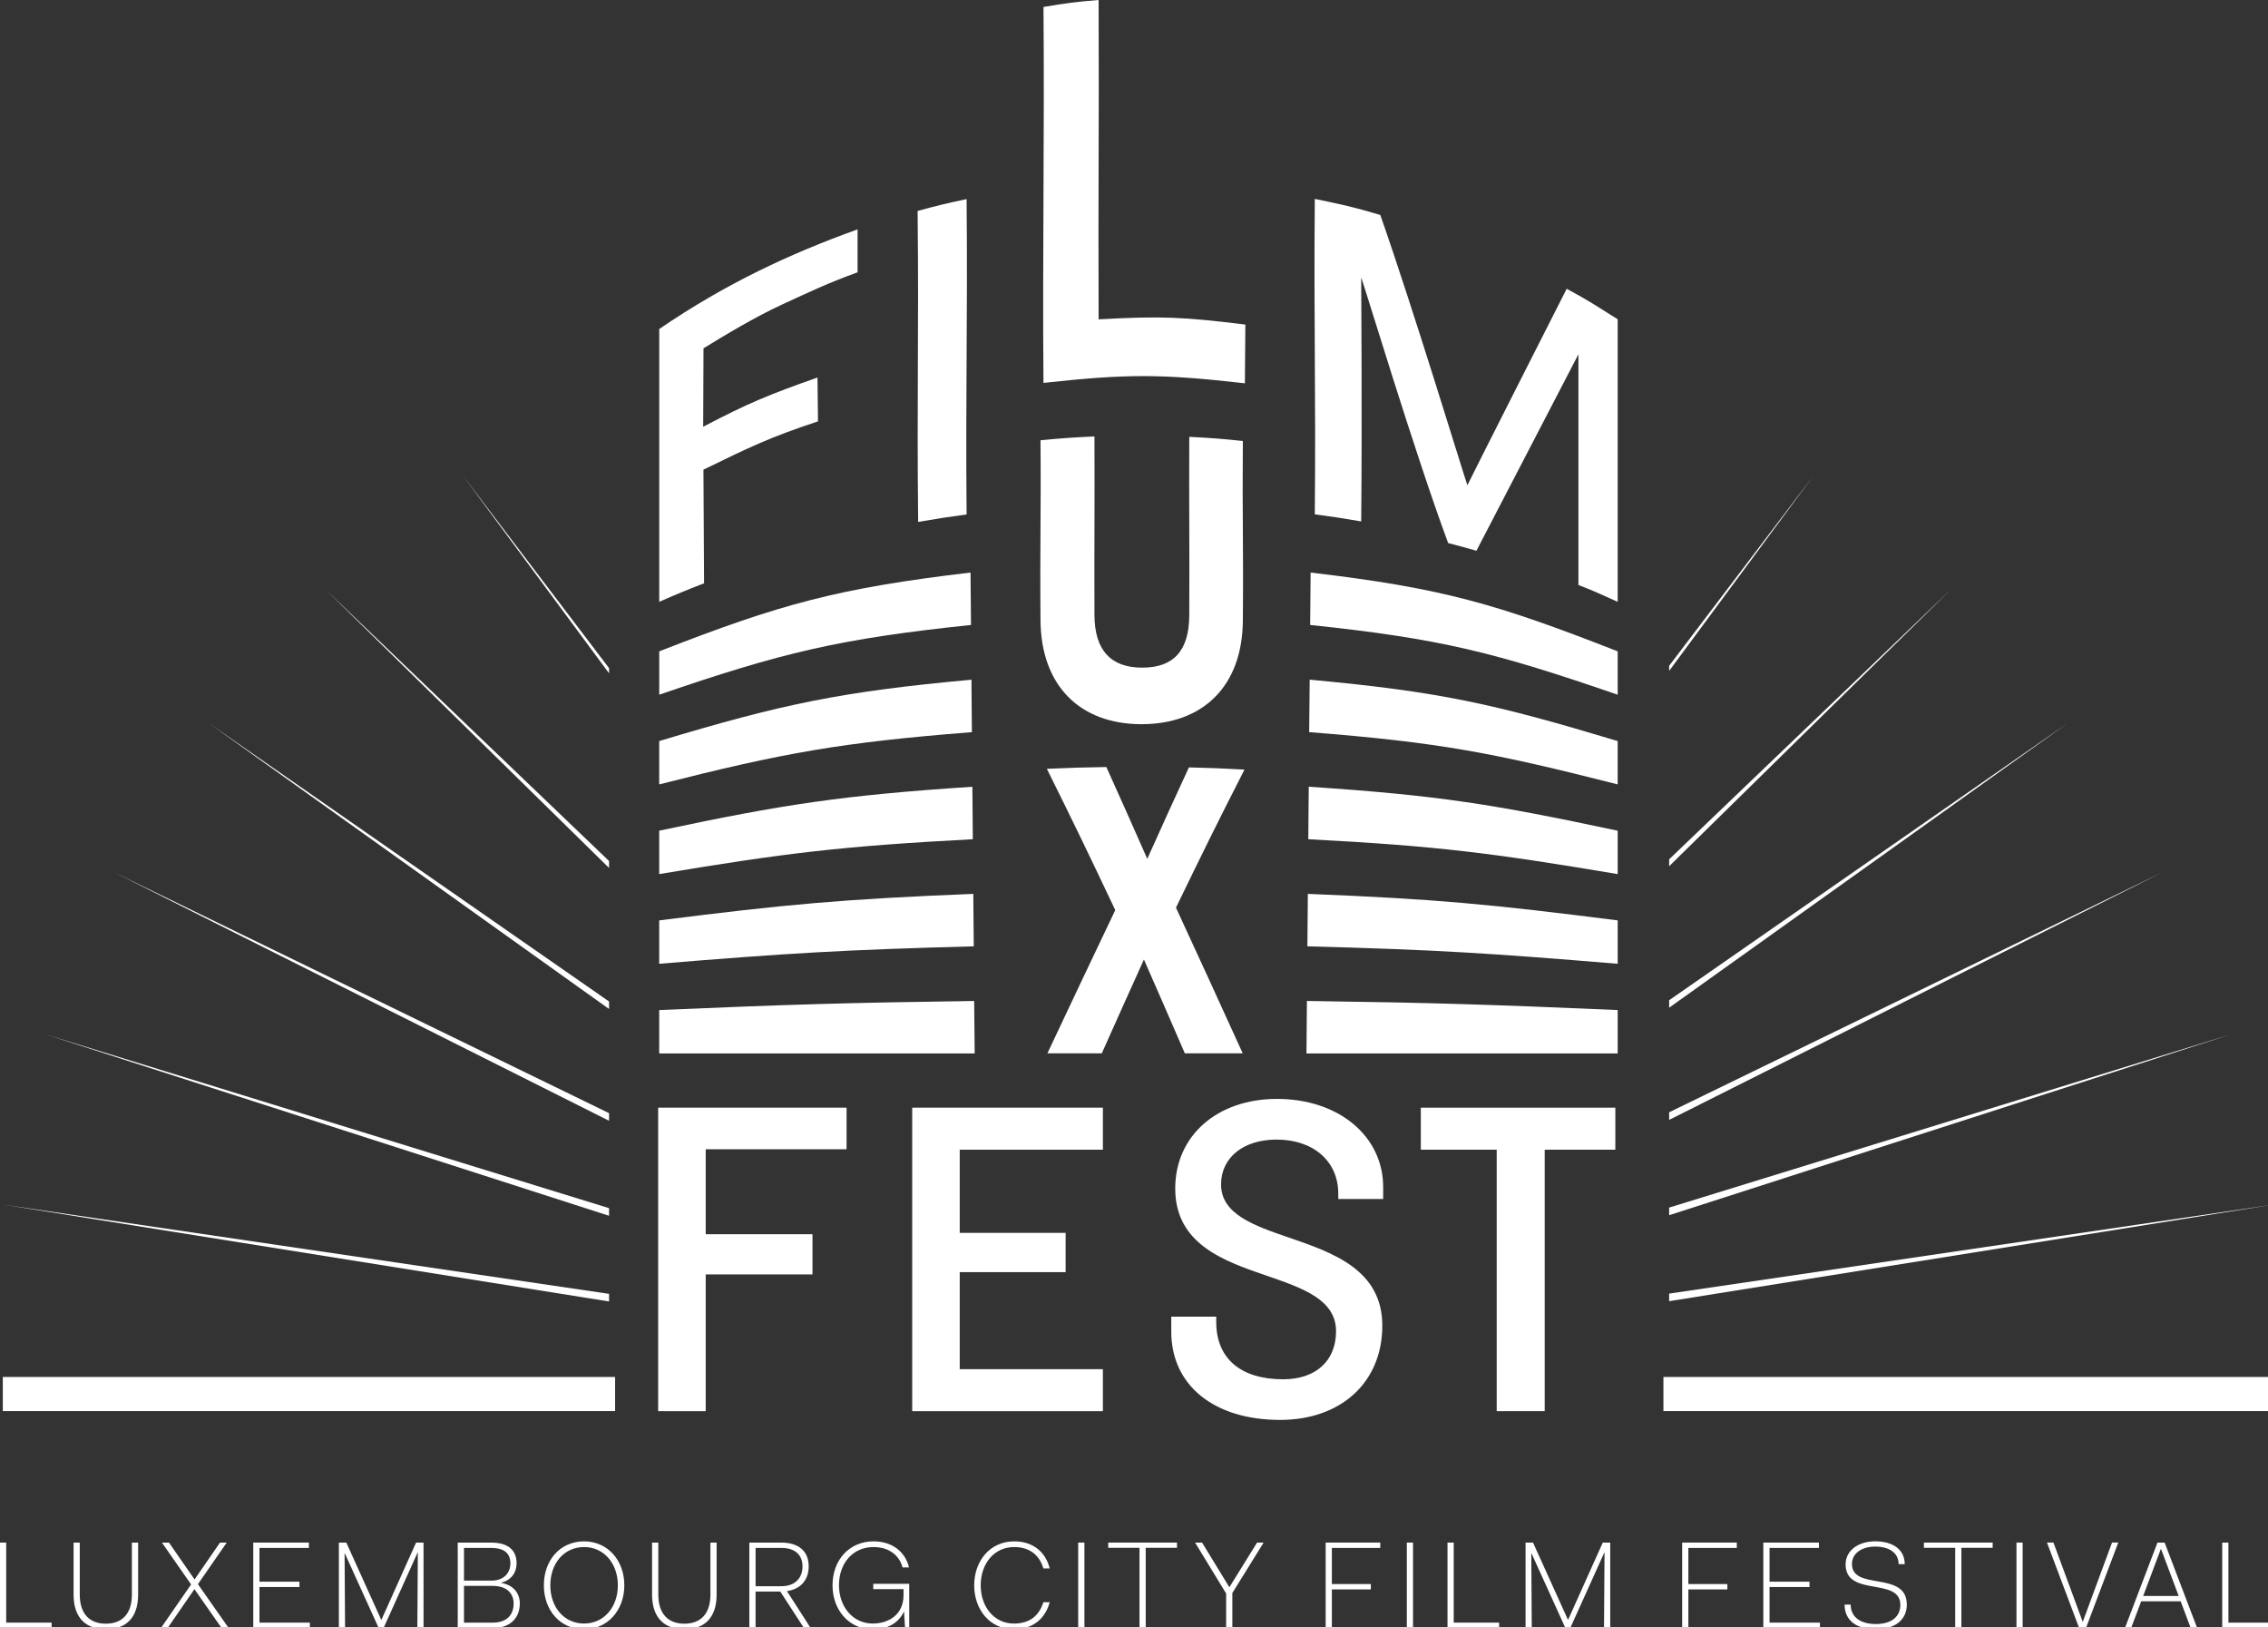
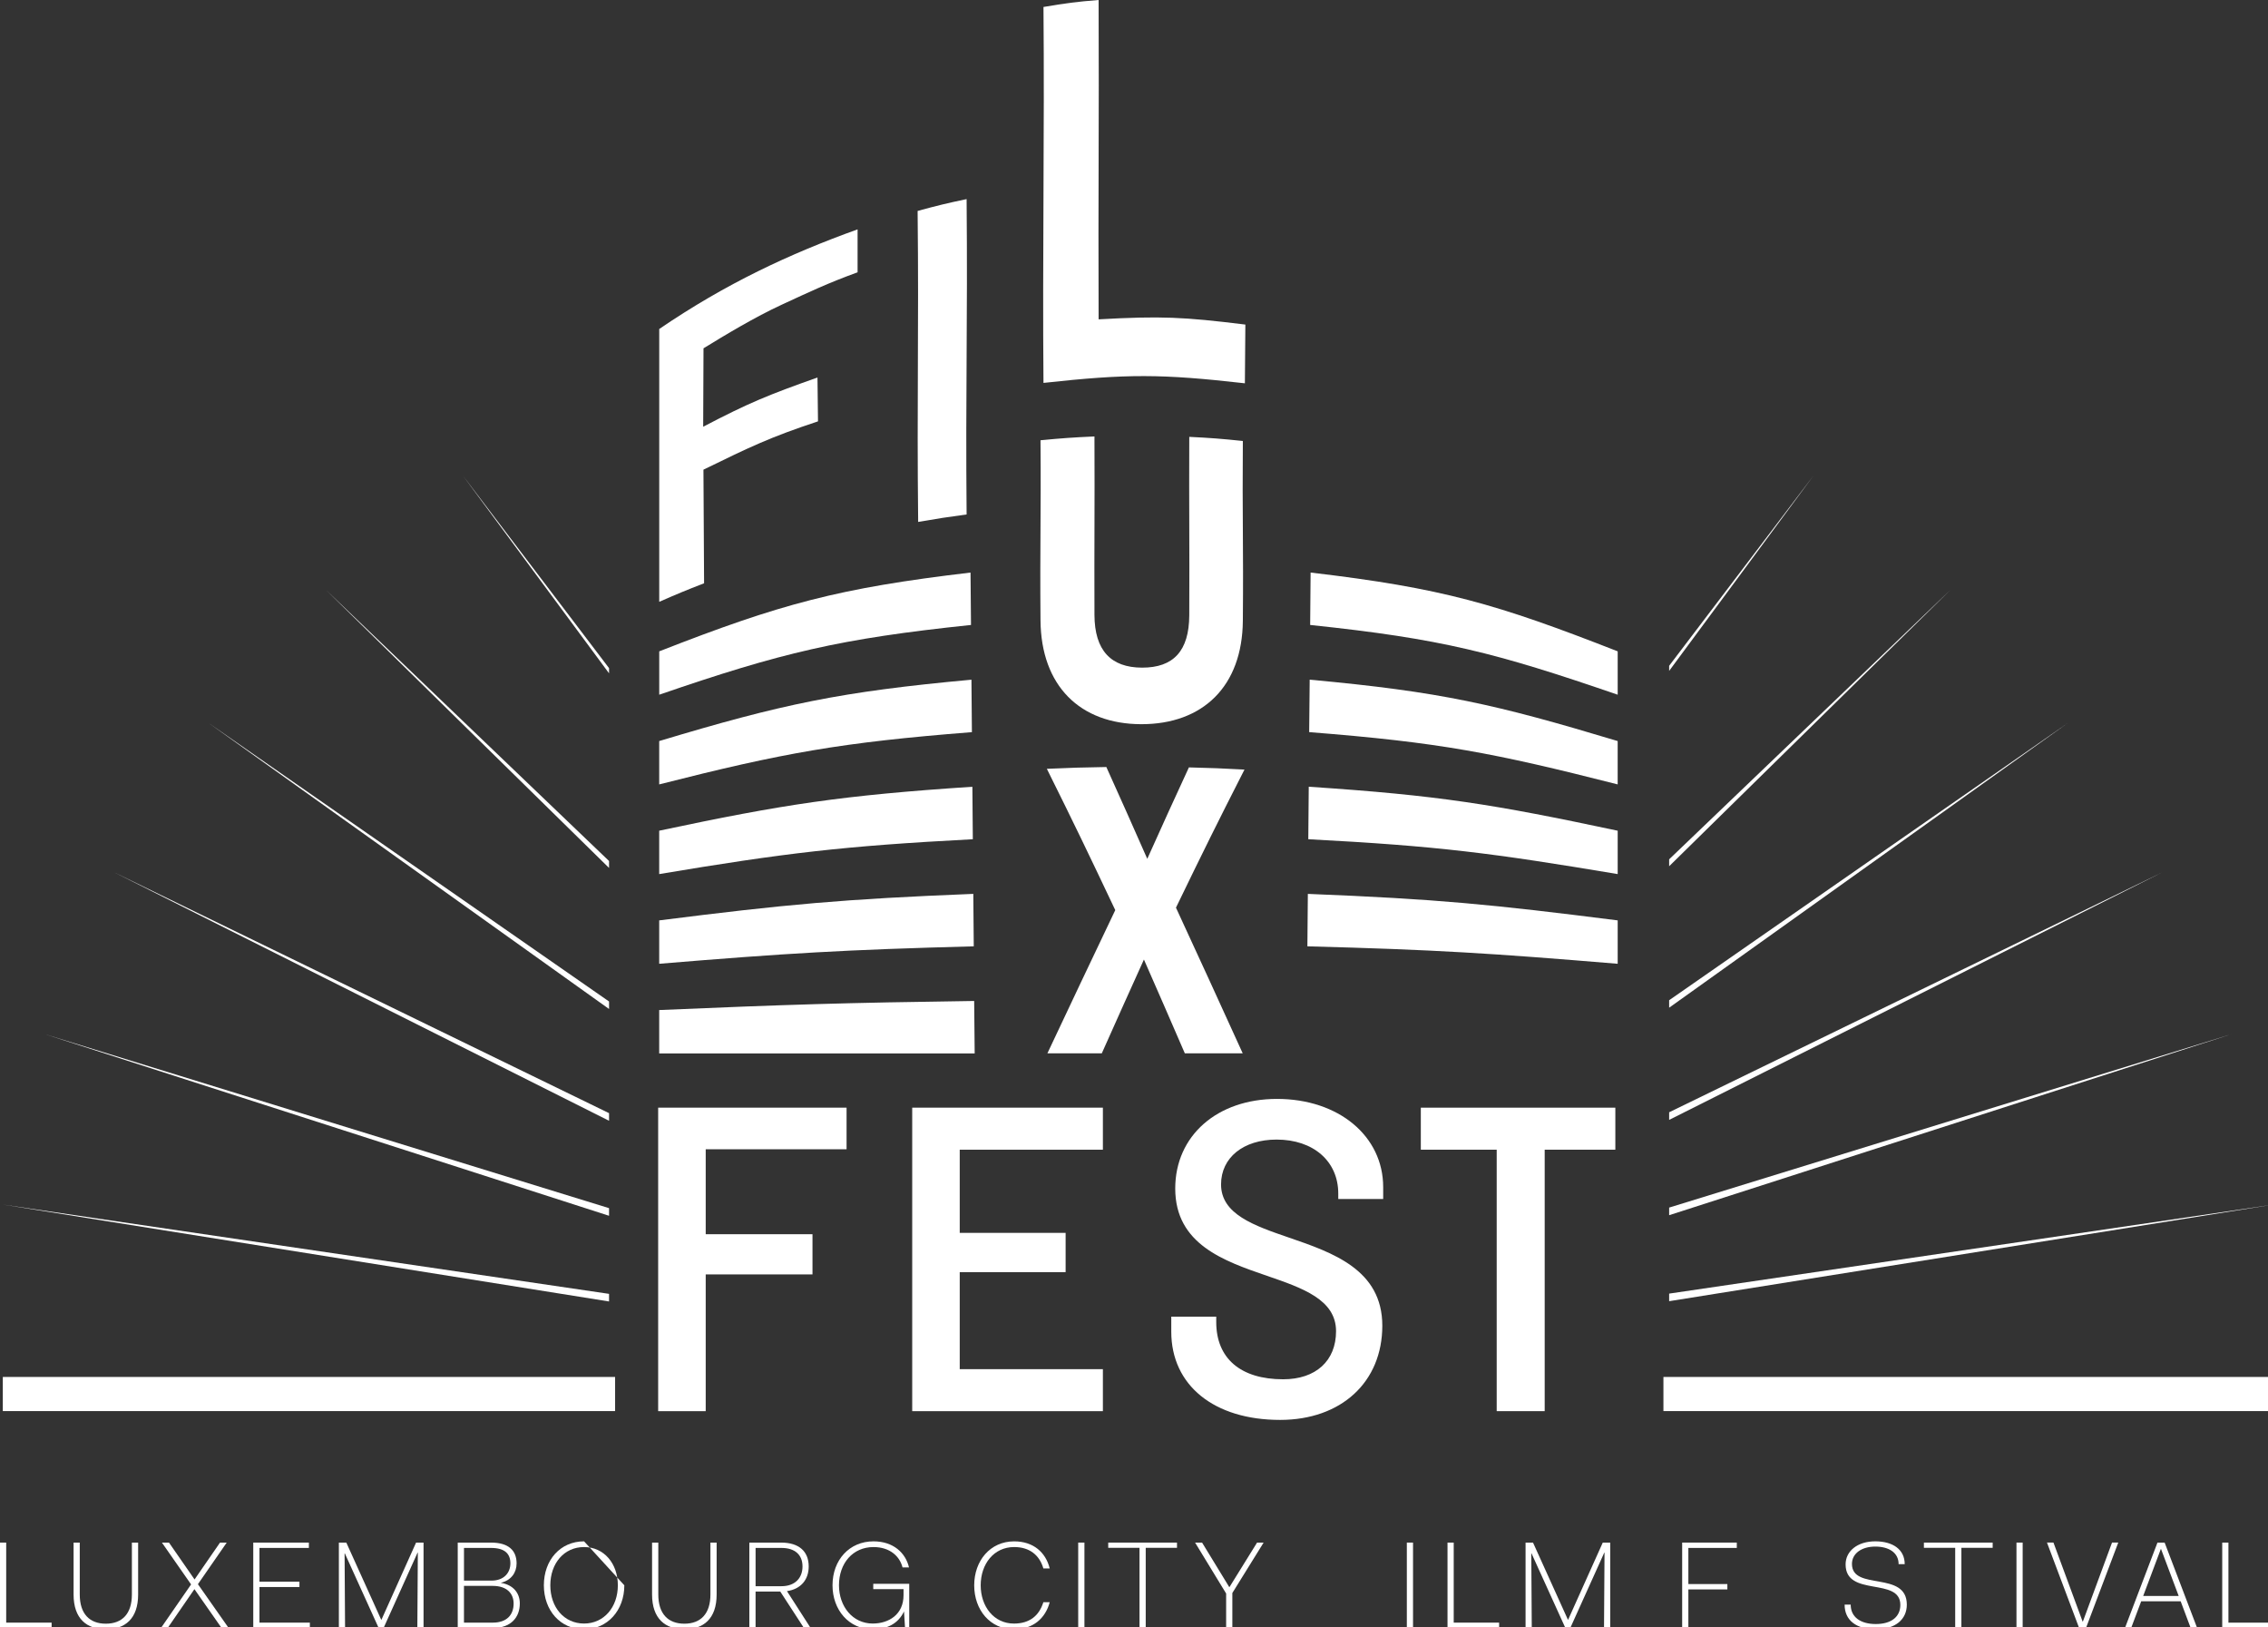
<svg xmlns="http://www.w3.org/2000/svg" version="1.1" x="0px" y="0px" width="138px" height="99px" viewBox="0 0 138 99" overflow="visible" enable-background="new 0 0 138 99" xml:space="preserve">
  <rect x="0" y="0" width="138" height="99" fill="#333333" stroke="none" />
  <defs>
</defs>
  <path fill="#FFFFFF" d="M42.802,28.571c2.815-1.371,4.006-1.958,6.97-2.939c-0.014-1.068-0.02-1.602-0.031-2.668  c-2.961,1.05-4.15,1.526-6.955,2.995l0.02-4.77c1.283-0.79,3.129-1.903,4.771-2.659c1.692-0.781,2.797-1.309,4.604-1.965v-2.612  c-4.128,1.484-8.014,3.295-12.069,6.061V36.61c1.08-0.474,1.625-0.701,2.729-1.128C42.824,32.718,42.817,31.336,42.802,28.571" />
  <path fill="#FFFFFF" d="M55.867,31.75c1.176-0.204,1.767-0.296,2.948-0.454c-0.067-7.674,0.068-11.512,0-19.184  c-1.198,0.252-1.796,0.395-2.981,0.721C55.914,20.401,55.785,24.183,55.867,31.75" />
  <path fill="#FFFFFF" d="M79.719,38.018c8.001,0.837,11.268,1.684,18.712,4.243v-2.639c-7.388-2.89-10.665-3.849-18.685-4.792  C79.734,36.185,79.729,36.663,79.719,38.018" />
  <path fill="#FFFFFF" d="M79.659,44.537c7.966,0.625,11.225,1.262,18.771,3.18v-2.637c-7.494-2.254-10.757-2.999-18.74-3.734  C79.679,42.701,79.671,43.18,79.659,44.537" />
  <path fill="#FFFFFF" d="M79.605,51.052c7.931,0.416,11.174,0.841,18.826,2.12v-2.638c-7.599-1.614-10.849-2.148-18.798-2.675  C79.622,49.216,79.617,49.695,79.605,51.052" />
  <path fill="#FFFFFF" d="M79.55,57.567c7.895,0.209,11.126,0.42,18.881,1.062v-2.64c-7.702-0.974-10.939-1.297-18.853-1.612  C79.566,55.731,79.562,56.21,79.55,57.567" />
-   <path fill="#FFFFFF" d="M79.494,64.082h18.937v-2.639C90.626,61.109,87.398,61,79.521,60.89  C79.508,62.249,79.506,62.726,79.494,64.082" />
  <path fill="#FFFFFF" d="M59.053,34.83c-8.02,0.946-11.554,1.902-18.941,4.793v2.638c7.44-2.558,10.969-3.406,18.97-4.243  C59.068,36.663,59.064,36.185,59.053,34.83" />
  <path fill="#FFFFFF" d="M59.109,41.347c-7.984,0.734-11.507,1.479-18.999,3.733v2.637c7.546-1.918,11.062-2.554,19.027-3.179  C59.127,43.18,59.121,42.702,59.109,41.347" />
  <path fill="#FFFFFF" d="M59.166,47.859c-7.949,0.527-11.459,1.062-19.056,2.674v2.639c7.649-1.279,11.151-1.704,19.083-2.12  C59.182,49.695,59.176,49.216,59.166,47.859" />
  <path fill="#FFFFFF" d="M59.222,54.376c-7.913,0.316-11.411,0.638-19.112,1.613v2.639c7.754-0.641,11.244-0.852,19.14-1.061  C59.238,56.209,59.232,55.732,59.222,54.376" />
  <path fill="#FFFFFF" d="M59.275,60.891C51.398,61,47.916,61.109,40.11,61.443v2.639h19.196  C59.295,62.727,59.287,62.248,59.275,60.891" />
  <path fill="#FFFFFF" d="M63.492,23.293c5.09-0.558,7.168-0.554,12.255,0.024c0.011-1.43,0.017-2.142,0.029-3.573  c-3.77-0.465-5.132-0.529-8.929-0.318c-0.031-7.772,0.033-11.655,0-19.426c-1.381,0.109-1.984,0.193-3.355,0.424  C63.56,8.047,63.426,15.67,63.492,23.293" />
-   <path fill="#FFFFFF" d="M89.285,29.519c-0.288-0.828-3.305-10.769-5.299-16.443c-1.642-0.489-2.315-0.63-3.985-0.977  c-0.065,7.677,0.069,11.513,0,19.189c1.135,0.151,1.695,0.236,2.823,0.431c0.061-5.936,0-14.843,0-14.843  c0.317,0.888,3.264,10.689,5.291,16.159c0.69,0.18,1.035,0.271,1.72,0.469l6.207-11.953v14.033c1.076,0.416,1.334,0.563,2.389,1.026  V19.421c-1.482-0.921-1.607-1.044-3.104-1.854C95.326,17.568,89.589,28.875,89.285,29.519" />
  <path fill="#FFFFFF" d="M72.341,46.682c-1.021,2.209-1.526,3.324-2.533,5.562c-0.989-2.243-1.488-3.361-2.491-5.585  c-1.45,0.024-2.175,0.044-3.62,0.109c1.683,3.386,2.517,5.122,4.163,8.596c-1.67,3.492-2.494,5.25-4.13,8.713h3.31  c1.019-2.281,1.531-3.428,2.564-5.707c1.003,2.285,1.502,3.428,2.489,5.707h3.522c-1.605-3.517-2.416-5.306-4.062-8.862  c1.65-3.405,2.485-5.096,4.169-8.4C74.373,46.742,73.694,46.715,72.341,46.682" />
  <path fill="#FFFFFF" d="M63.311,37.733c0.031,3.99,2.406,6.312,6.129,6.321c3.754,0.005,6.15-2.305,6.183-6.29  c0.041-4.601-0.038-6.334,0-10.938c-1.308-0.136-1.941-0.187-3.26-0.251c-0.019,4.567,0.021,6.283,0,10.851  c-0.009,2.176-0.965,3.193-2.875,3.188c-1.897-0.004-2.885-1.054-2.894-3.204c-0.016-4.57,0.019-6.287,0-10.86  c-1.325,0.06-1.965,0.105-3.283,0.232C63.349,31.389,63.271,33.125,63.311,37.733" />
  <polygon fill="#FFFFFF" points="42.94,69.912 51.511,69.912 51.511,67.381 40.047,67.381 40.047,85.844 42.94,85.844 42.94,77.525   49.437,77.525 49.437,75.08 42.94,75.08 " />
  <polygon fill="#FFFFFF" points="55.505,85.844 67.107,85.844 67.107,83.289 58.396,83.289 58.396,77.387 64.839,77.387   64.839,74.998 58.396,74.998 58.396,69.939 67.107,69.939 67.107,67.381 55.505,67.381 " />
  <path fill="#FFFFFF" d="M77.701,66.849c-3.646,0-6.192,2.243-6.192,5.451c0,3.394,2.968,4.412,5.587,5.312  c2.159,0.743,4.198,1.444,4.198,3.368c0,1.805-1.232,2.925-3.218,2.925c-2.589,0-4.072-1.271-4.072-3.482v-0.327h-2.736v0.914  c0,3.26,2.6,5.366,6.622,5.366c3.72,0,6.219-2.302,6.219-5.731c0-3.408-3.017-4.445-5.679-5.359  c-2.125-0.73-4.133-1.419-4.133-3.235c0-1.631,1.357-2.728,3.378-2.728c2.245,0,3.754,1.322,3.754,3.285v0.328h2.733v-0.719  C84.162,69.107,81.446,66.849,77.701,66.849" />
  <polygon fill="#FFFFFF" points="86.452,69.938 91.069,69.938 91.069,85.843 93.989,85.843 93.989,69.938 98.288,69.938   98.288,67.382 86.452,67.382 " />
  <polygon fill="#FFFFFF" points="101.562,40.501 101.562,40.812 110.332,28.949 " />
  <polygon fill="#FFFFFF" points="101.562,78.693 101.562,79.154 138.341,73.275 " />
  <polygon fill="#FFFFFF" points="101.562,67.662 101.562,68.125 131.569,53.064 " />
  <polygon fill="#FFFFFF" points="101.562,73.46 101.562,73.923 135.775,62.912 " />
  <polygon fill="#FFFFFF" points="101.562,60.846 101.562,61.3 125.827,43.977 " />
  <polygon fill="#FFFFFF" points="101.562,52.273 101.562,52.695 118.689,35.873 " />
  <polygon fill="#FFFFFF" points="37.058,40.644 28.179,28.949 37.058,40.959 " />
  <polygon fill="#FFFFFF" points="37.058,60.922 12.685,43.976 37.058,61.378 " />
  <polygon fill="#FFFFFF" points="37.058,52.376 19.822,35.873 37.058,52.798 " />
  <polygon fill="#FFFFFF" points="37.058,67.715 6.943,53.063 37.058,68.178 " />
  <polygon fill="#FFFFFF" points="37.058,73.494 2.736,62.912 37.058,73.958 " />
  <polygon fill="#FFFFFF" points="37.058,78.708 0.171,73.276 37.058,79.171 " />
  <rect x="101.214" y="83.763" fill="#FFFFFF" width="37.127" height="2.076" />
  <rect x="0.171" y="83.763" fill="#FFFFFF" width="37.256" height="2.076" />
  <polygon fill="#FFFFFF" points="0.377,93.839 0,93.839 0,99.037 3.141,99.037 3.141,98.708 0.377,98.708 " />
  <path fill="#FFFFFF" d="M8.025,96.996c0,1.17-0.588,1.776-1.586,1.776c-0.996,0-1.586-0.606-1.586-1.776v-3.156H4.477v3.156  c0,1.48,0.808,2.116,1.963,2.116c1.164,0,1.965-0.636,1.965-2.116v-3.156H8.025V96.996z" />
  <polygon fill="#FFFFFF" points="13.795,93.839 13.387,93.839 11.838,96.082 10.282,93.839 9.852,93.839 11.627,96.384 9.791,99.037   10.199,99.037 11.83,96.671 13.485,99.037 13.915,99.037 12.043,96.369 " />
  <polygon fill="#FFFFFF" points="15.787,96.542 18.22,96.542 18.22,96.217 15.787,96.217 15.787,94.164 18.794,94.164 18.794,93.839   15.41,93.839 15.41,99.037 18.854,99.037 18.854,98.708 15.787,98.708 " />
  <polygon fill="#FFFFFF" points="23.211,98.529 23.194,98.529 21.072,93.839 20.619,93.839 20.619,99.037 20.996,99.037   20.967,94.496 20.982,94.496 23.043,99.037 23.338,99.037 25.407,94.451 25.424,94.451 25.394,99.037 25.771,99.037 25.771,93.839   25.317,93.839 " />
  <path fill="#FFFFFF" d="M29.983,98.708h-1.752v-2.235h1.752c0.86,0,1.269,0.463,1.269,1.075  C31.252,98.227,30.844,98.708,29.983,98.708 M28.231,94.164h1.646c0.847,0,1.178,0.362,1.178,0.937c0,0.59-0.407,1.051-1.147,1.051  h-1.676V94.164z M30.489,96.292V96.28c0.611-0.146,0.944-0.614,0.944-1.173c0-0.785-0.483-1.268-1.557-1.268h-2.024v5.197h2.131  c1.095,0,1.646-0.637,1.646-1.498C31.629,96.905,31.222,96.406,30.489,96.292" />
-   <path fill="#FFFFFF" d="M35.539,98.763c-1.223,0-2.054-0.997-2.054-2.326c0-1.33,0.831-2.327,2.054-2.327  c1.209,0,2.055,0.997,2.055,2.327C37.594,97.766,36.748,98.763,35.539,98.763 M35.539,93.763c-1.45,0-2.447,1.141-2.447,2.674  c0,1.524,0.997,2.676,2.447,2.676c1.421,0,2.449-1.151,2.449-2.676C37.988,94.904,36.96,93.763,35.539,93.763" />
+   <path fill="#FFFFFF" d="M35.539,98.763c-1.223,0-2.054-0.997-2.054-2.326c0-1.33,0.831-2.327,2.054-2.327  c1.209,0,2.055,0.997,2.055,2.327C37.594,97.766,36.748,98.763,35.539,98.763 M35.539,93.763c-1.45,0-2.447,1.141-2.447,2.674  c0,1.524,0.997,2.676,2.447,2.676c1.421,0,2.449-1.151,2.449-2.676" />
  <path fill="#FFFFFF" d="M43.227,96.996c0,1.17-0.588,1.776-1.586,1.776c-0.996,0-1.586-0.606-1.586-1.776v-3.156h-0.379v3.156  c0,1.48,0.81,2.116,1.965,2.116c1.162,0,1.964-0.636,1.964-2.116v-3.156h-0.378V96.996z" />
  <path fill="#FFFFFF" d="M45.975,96.492v-2.328h1.572c0.838,0,1.283,0.432,1.283,1.126s-0.445,1.202-1.283,1.202H45.975z   M49.207,95.29c0-0.908-0.582-1.451-1.678-1.451h-1.934v5.198h0.379v-2.221h1.502l1.443,2.221h0.407l-1.442-2.245  C48.739,96.665,49.207,96.088,49.207,95.29" />
  <path fill="#FFFFFF" d="M53.133,96.671h1.844v0.369c0,1.164-0.885,1.723-1.875,1.723c-1.223,0-2.053-1.042-2.053-2.326  c0-1.346,0.846-2.326,2.099-2.326c1.013,0,1.601,0.573,1.768,1.238h0.394c-0.205-0.883-0.952-1.586-2.161-1.586  c-1.466,0-2.493,1.132-2.493,2.674c0,1.489,0.99,2.676,2.447,2.676c0.861,0,1.551-0.334,1.904-1.089l0.062,1.013h0.255v-2.69h-2.189  V96.671z" />
  <path fill="#FFFFFF" d="M61.709,94.11c0.945,0,1.543,0.499,1.776,1.3h0.386c-0.242-0.981-0.998-1.646-2.162-1.646  c-1.465,0-2.432,1.186-2.432,2.674c0,1.496,0.967,2.676,2.419,2.676c1.17,0,1.918-0.675,2.175-1.649h-0.386  c-0.25,0.801-0.815,1.3-1.789,1.3c-1.225,0-2.024-1.042-2.024-2.326C59.672,95.138,60.472,94.11,61.709,94.11" />
  <rect x="65.605" y="93.838" fill="#FFFFFF" width="0.379" height="5.198" />
  <polygon fill="#FFFFFF" points="67.432,94.157 69.335,94.157 69.335,99.037 69.713,99.037 69.713,94.157 71.616,94.157   71.616,93.839 67.432,93.839 " />
  <polygon fill="#FFFFFF" points="74.811,96.542 74.794,96.542 73.142,93.839 72.717,93.839 74.606,96.936 74.606,99.037   74.984,99.037 74.984,96.905 76.887,93.839 76.488,93.839 " />
-   <polygon fill="#FFFFFF" points="80.662,99.037 81.039,99.037 81.039,96.687 83.411,96.687 83.411,96.361 81.039,96.361   81.039,94.164 83.985,94.164 83.985,93.838 80.662,93.838 " />
  <rect x="85.601" y="93.838" fill="#FFFFFF" width="0.377" height="5.198" />
  <polygon fill="#FFFFFF" points="88.454,93.839 88.076,93.839 88.076,99.037 91.217,99.037 91.217,98.708 88.454,98.708 " />
  <polygon fill="#FFFFFF" points="95.416,98.529 95.402,98.529 93.279,93.839 92.825,93.839 92.825,99.037 93.203,99.037   93.173,94.496 93.188,94.496 95.25,99.037 95.544,99.037 97.614,94.451 97.63,94.451 97.599,99.037 97.977,99.037 97.977,93.839   97.523,93.839 " />
  <polygon fill="#FFFFFF" points="102.354,99.037 102.731,99.037 102.731,96.687 105.104,96.687 105.104,96.361 102.731,96.361   102.731,94.164 105.678,94.164 105.678,93.838 102.354,93.838 " />
-   <polygon fill="#FFFFFF" points="107.67,96.542 110.102,96.542 110.102,96.217 107.67,96.217 107.67,94.164 110.676,94.164   110.676,93.839 107.292,93.839 107.292,99.037 110.737,99.037 110.737,98.708 107.67,98.708 " />
  <path fill="#FFFFFF" d="M112.685,95.138c0-0.643,0.596-1.057,1.42-1.057c0.814,0,1.419,0.362,1.419,1.069h0.371  c0-0.905-0.74-1.388-1.79-1.388c-1.089,0-1.807,0.596-1.807,1.404c0,2.009,3.331,0.75,3.331,2.463c0,0.719-0.544,1.164-1.495,1.164  c-0.921,0-1.526-0.416-1.526-1.18h-0.37c0,0.967,0.726,1.498,1.896,1.498c1.201,0,1.889-0.605,1.889-1.498  C116.022,95.523,112.685,96.8,112.685,95.138" />
  <polygon fill="#FFFFFF" points="117.063,94.157 118.967,94.157 118.967,99.037 119.344,99.037 119.344,94.157 121.247,94.157   121.247,93.839 117.063,93.839 " />
  <rect x="122.695" y="93.838" fill="#FFFFFF" width="0.377" height="5.198" />
  <polygon fill="#FFFFFF" points="126.736,98.642 126.72,98.642 124.946,93.838 124.552,93.838 126.509,99.037 126.924,99.037   128.889,93.838 128.51,93.838 " />
  <path fill="#FFFFFF" d="M130.405,97.087l1.073-2.856h0.014l1.074,2.856H130.405z M131.274,93.839l-1.979,5.197h0.377l0.612-1.625  h2.403l0.61,1.625h0.393l-1.979-5.197H131.274z" />
  <polygon fill="#FFFFFF" points="135.592,98.709 135.592,93.839 135.215,93.839 135.215,99.037 138.356,99.037 138.356,98.709 " />
</svg>